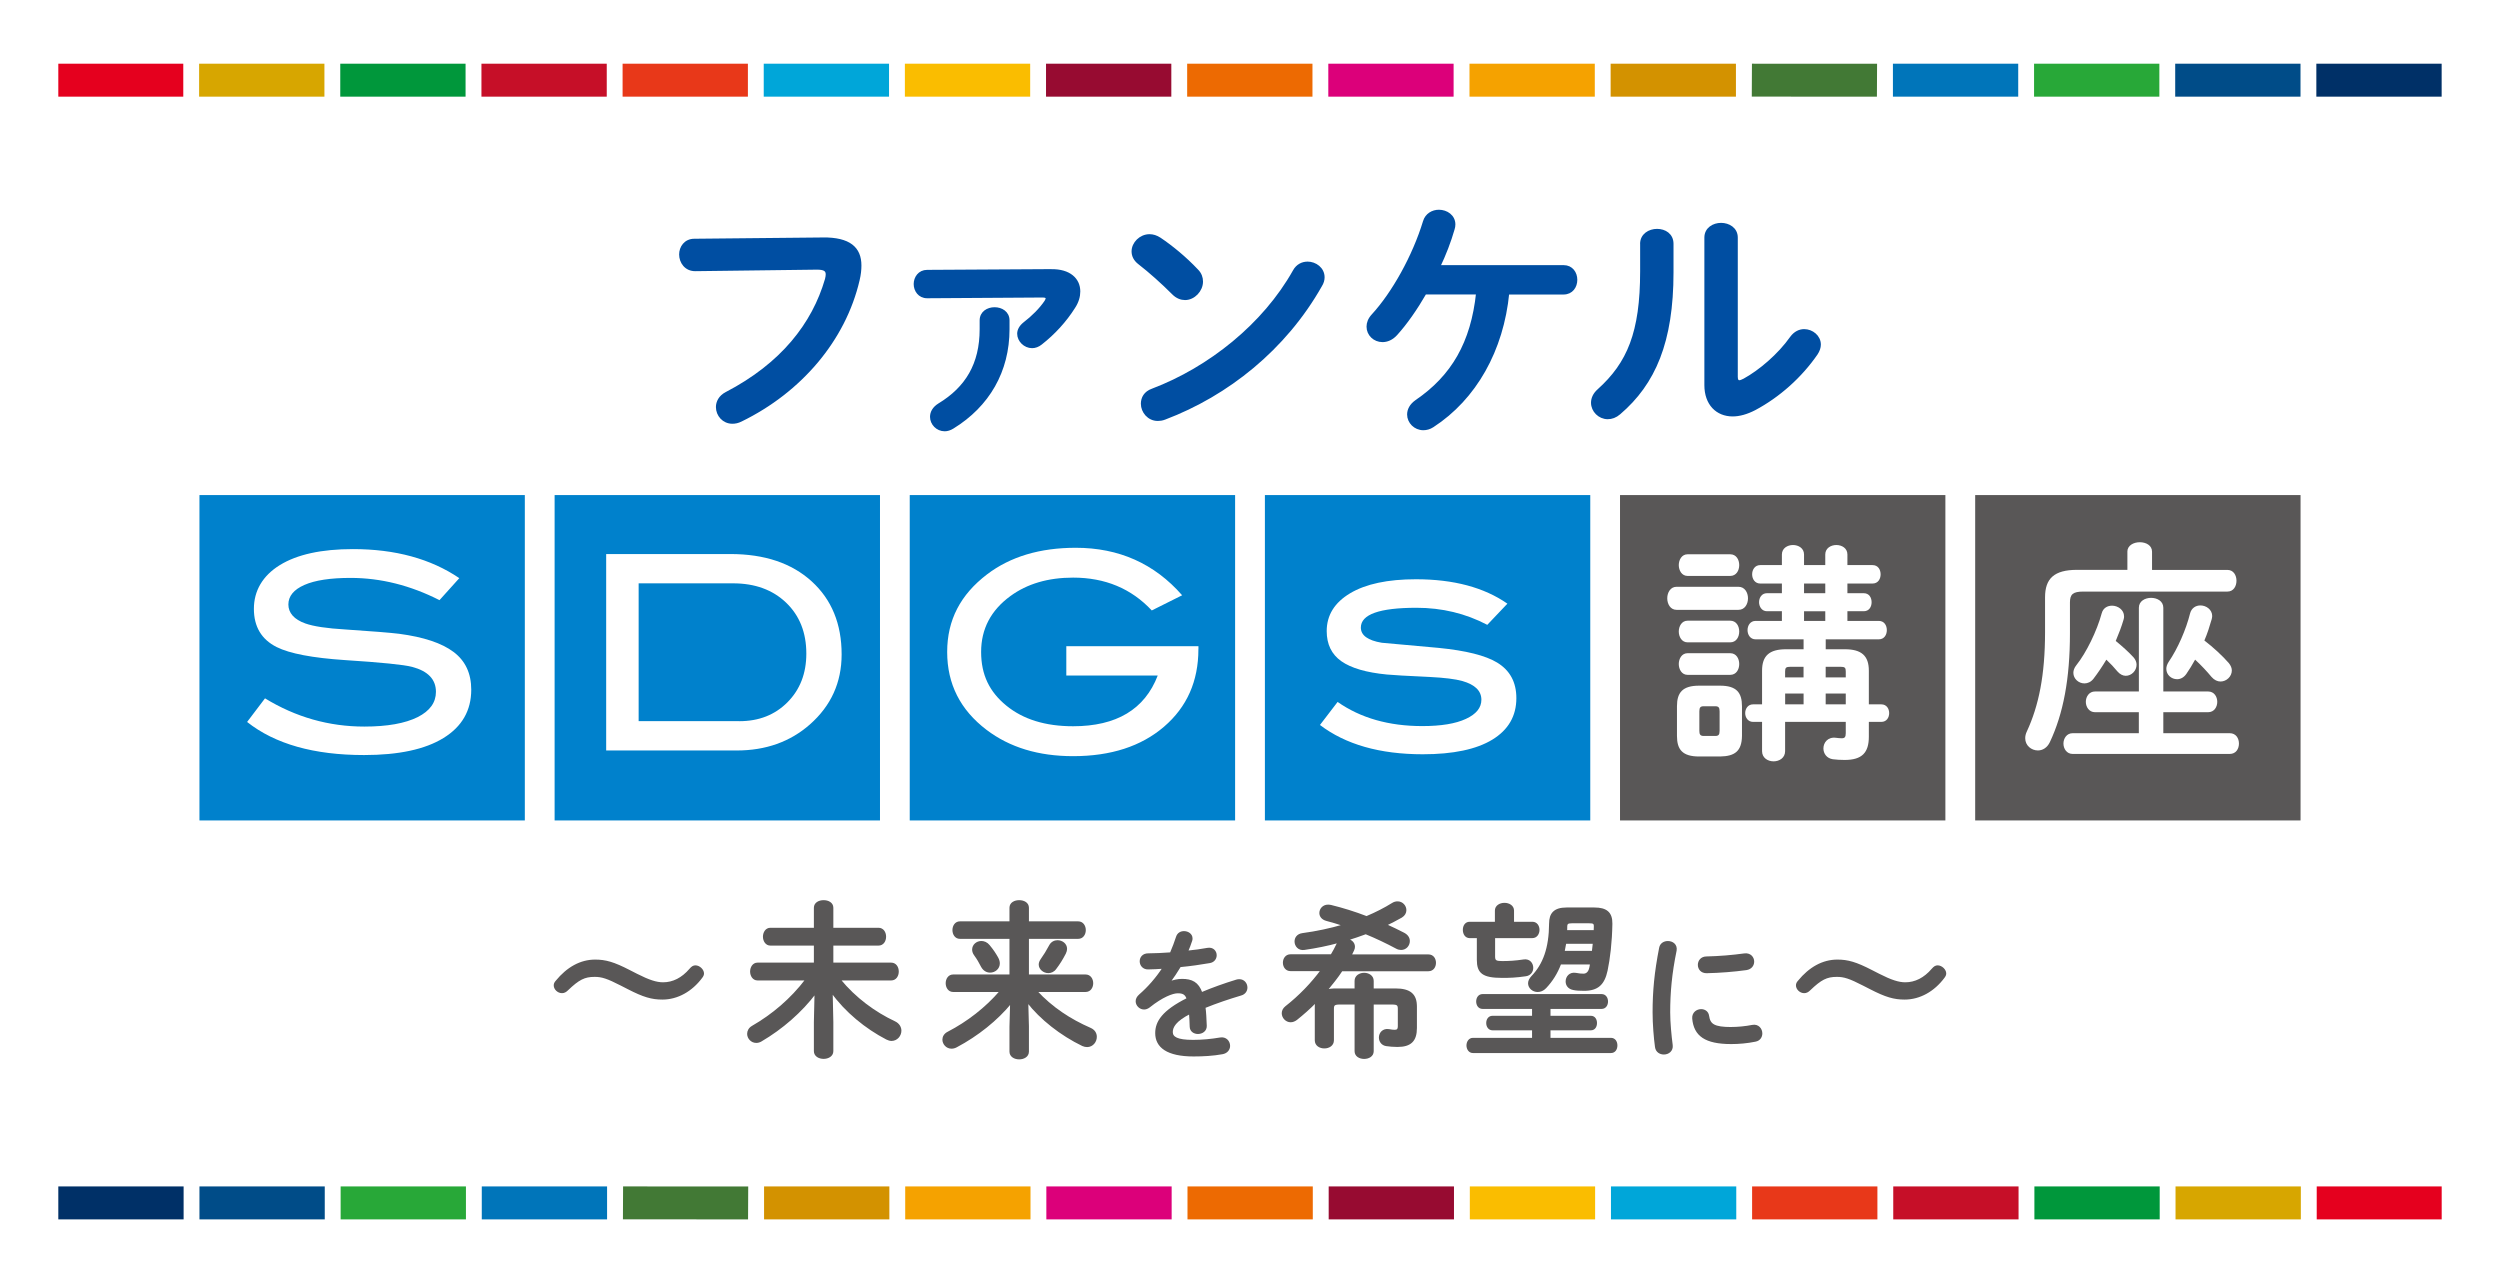
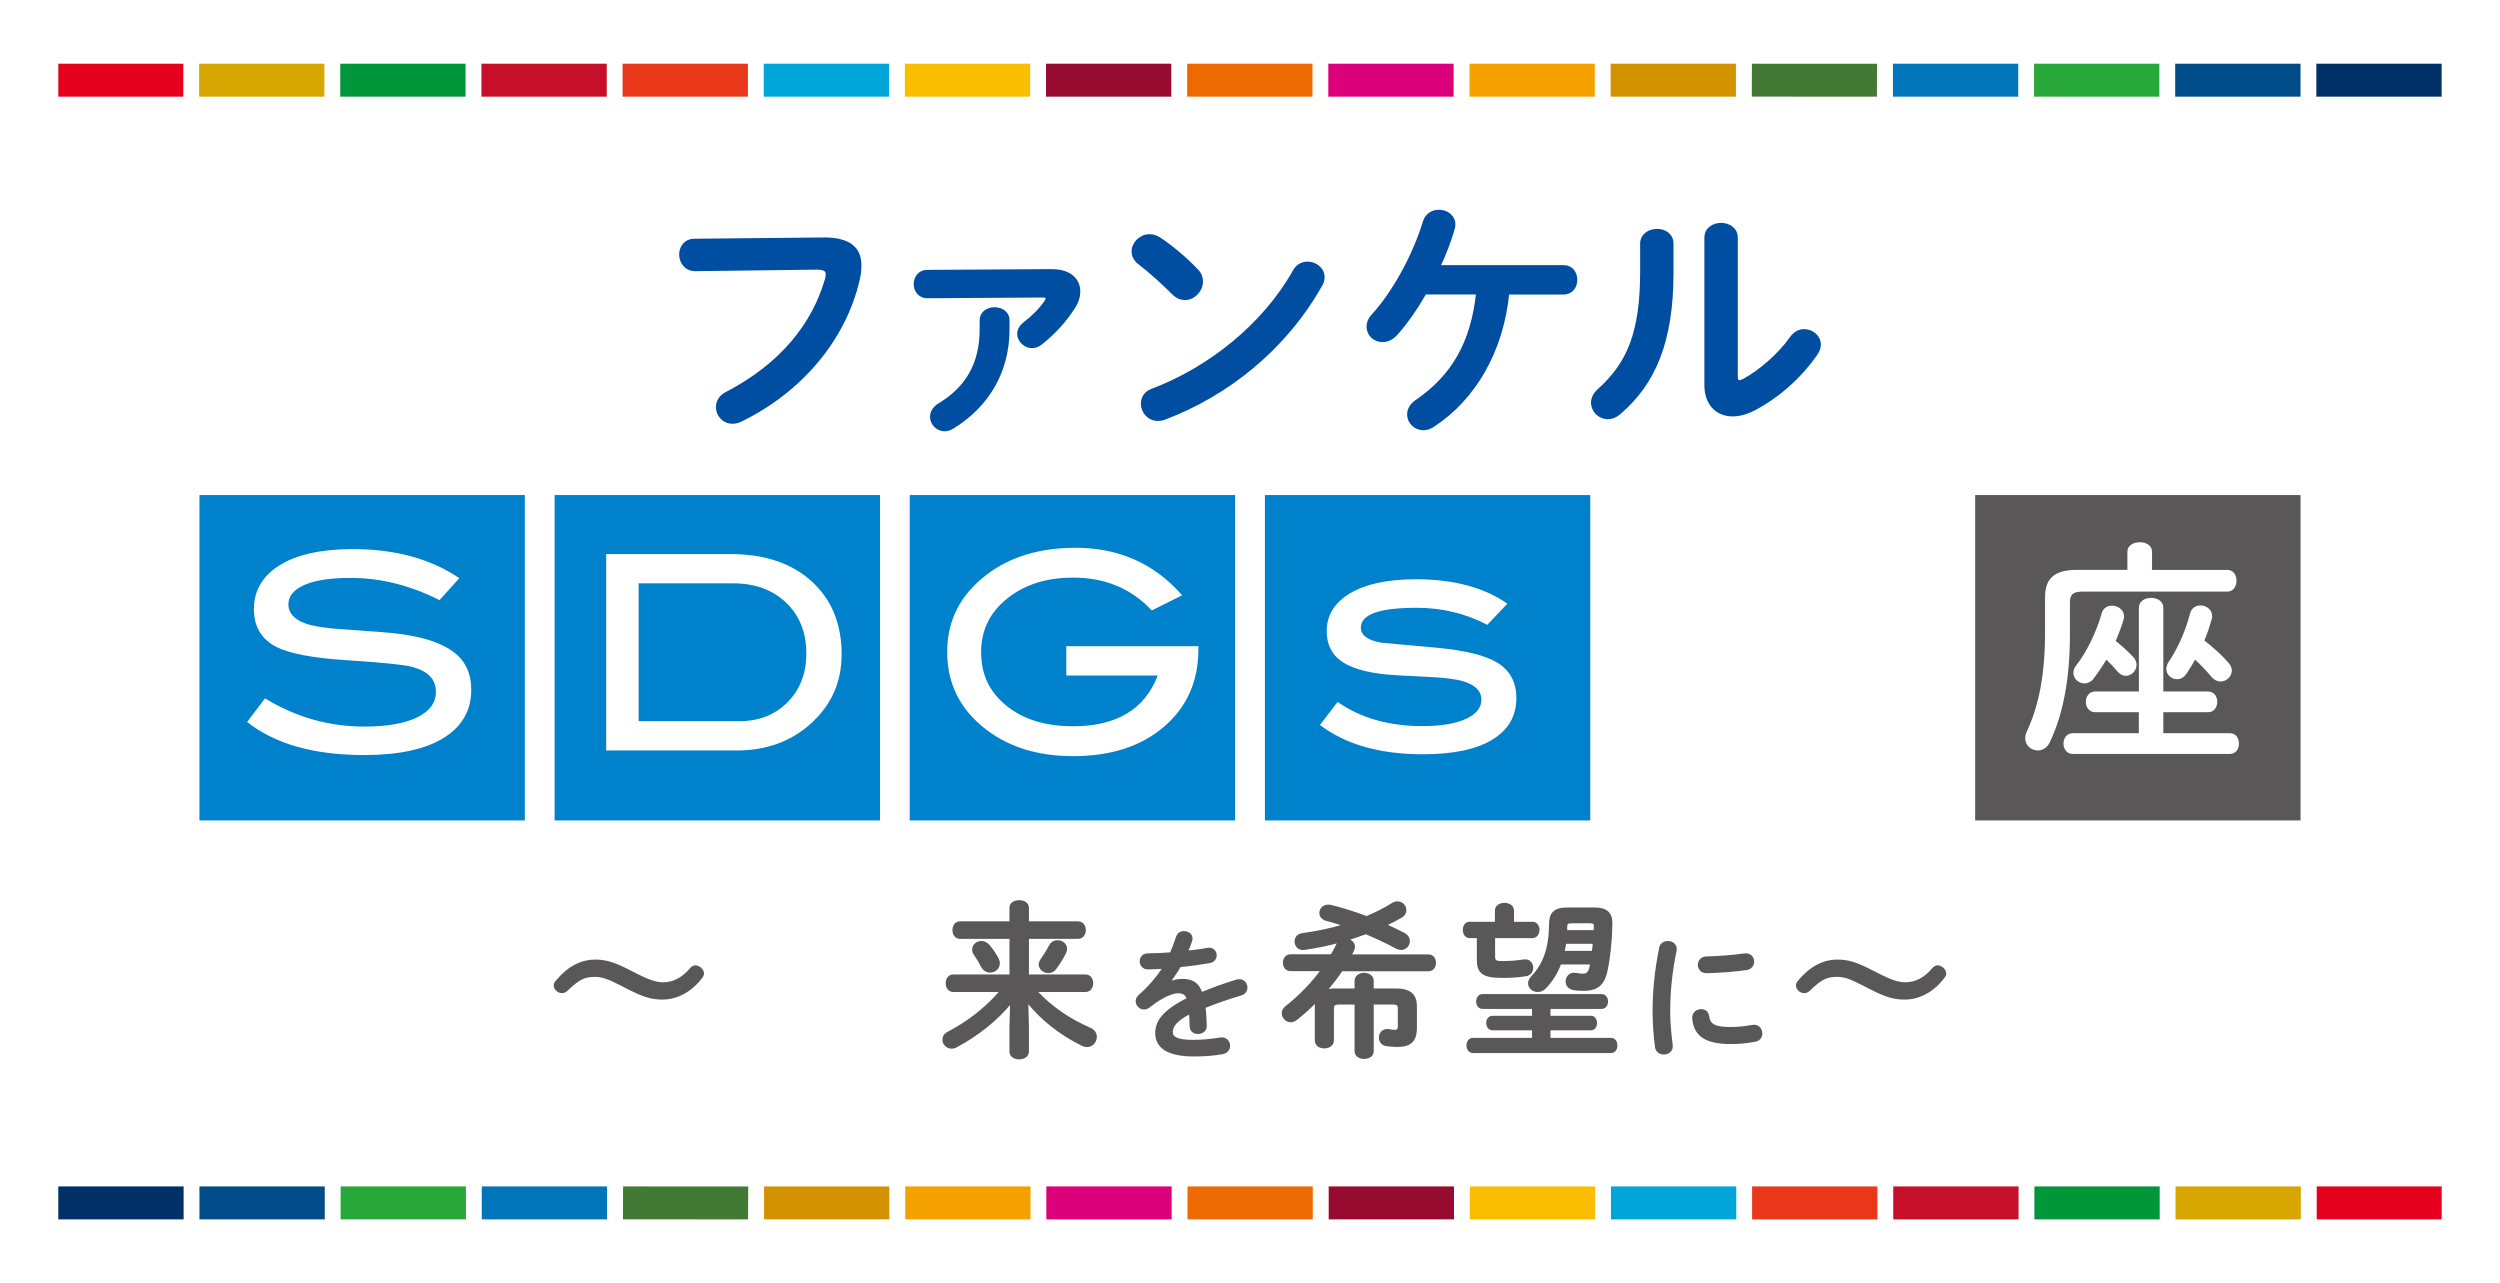
<svg xmlns="http://www.w3.org/2000/svg" id="_レイヤー_2" viewBox="0 0 607.54 311.81">
  <defs>
    <style>.cls-1{fill:#003067;}.cls-2{fill:#427935;}.cls-3{stroke:#595757;stroke-width:.41px;}.cls-3,.cls-4{fill:#595757;}.cls-3,.cls-5{stroke-linejoin:round;}.cls-6{fill:#fff;}.cls-7{fill:#fabd00;}.cls-8{fill:#ed6a02;}.cls-9{fill:#28a838;}.cls-10{fill:#00a6d9;}.cls-11{fill:#e83819;}.cls-12{fill:#d39200;}.cls-13{fill:#c60f28;}.cls-14{fill:#0081cc;}.cls-15{fill:#0075ba;}.cls-16{fill:#e5001e;}.cls-17{fill:#00973b;}.cls-18{fill:#d7a600;}.cls-19{fill:#dc007a;}.cls-20{fill:#f5a200;}.cls-5{fill:#004ea2;stroke:#004ea2;stroke-width:.9px;}.cls-21{fill:#004c88;}.cls-22{fill:#970b31;}</style>
  </defs>
  <g id="_レイヤー_1-2">
    <rect class="cls-6" width="607.54" height="311.81" />
    <path class="cls-5" d="M199.95,58.15c6.43-.06,8.94,2.26,8.94,6.37,0,1.04-.12,2.2-.43,3.49-3.37,14.5-14.02,26.99-28.46,34.03-.73.37-1.41.49-2.02.49-2.08,0-3.55-1.71-3.55-3.61,0-1.16.61-2.45,2.14-3.24,13.53-7.04,21.18-16.83,24.36-27.79.12-.49.18-.86.18-1.22,0-1.16-.8-1.59-2.57-1.59l-29.5.37c-2.33.06-3.55-1.84-3.55-3.61,0-1.65,1.1-3.37,3.24-3.37l31.21-.31Z" />
    <path class="cls-5" d="M255.47,65.86c4.41-.06,6.61,2.14,6.61,4.96,0,1.22-.37,2.51-1.22,3.79-2.08,3.3-4.83,6.3-7.96,8.75-.67.55-1.41.8-2.08.8-1.71,0-3.18-1.47-3.18-3.06,0-.8.43-1.65,1.35-2.39,2.08-1.59,3.98-3.49,5.26-5.39.18-.31.31-.61.31-.8,0-.43-.37-.67-1.16-.67l-28.09.18c-1.84,0-2.82-1.53-2.82-3s.98-3,2.82-3l30.17-.18ZM238.52,77.86c0-1.84,1.59-2.75,3.18-2.75s3.18.92,3.18,2.75v2.14c0,10.16-4.83,18.48-13.4,23.75-.67.43-1.35.61-1.9.61-1.77,0-3.12-1.47-3.12-3.06,0-1.04.55-2.08,1.84-2.88,6.67-4.04,10.22-9.85,10.22-18.42v-2.14Z" />
    <path class="cls-5" d="M290.8,65.8c.8.8,1.1,1.71,1.1,2.63,0,2.08-1.84,4.04-3.92,4.04-.92,0-1.9-.37-2.75-1.22-2.75-2.75-5.63-5.32-8.32-7.41-1.04-.8-1.47-1.77-1.47-2.75,0-1.9,1.77-3.73,3.92-3.73.8,0,1.59.24,2.45.8,2.82,1.9,6.12,4.59,9,7.65ZM317.72,64.02c1.9,0,3.73,1.35,3.73,3.37,0,.61-.18,1.29-.61,1.96-8.69,15.36-22.64,26.44-37.82,32.19-.61.24-1.16.31-1.65.31-2.2,0-3.67-1.9-3.67-3.73,0-1.35.67-2.63,2.39-3.24,13.89-5.26,27.17-15.85,34.52-28.95.73-1.35,1.96-1.9,3.12-1.9Z" />
    <path class="cls-5" d="M346.25,71.12c-2.26,3.92-4.71,7.41-7.04,9.98-1.04,1.16-2.2,1.59-3.24,1.59-1.9,0-3.43-1.47-3.43-3.3,0-.86.31-1.77,1.16-2.69,4.96-5.39,9.98-14.38,12.55-22.83.49-1.65,1.96-2.45,3.43-2.45,1.78,0,3.55,1.16,3.55,3.12,0,.37-.06.73-.18,1.1-.86,3-2.08,6.18-3.55,9.24h30.48c1.9,0,2.88,1.53,2.88,3.12s-.98,3.12-2.88,3.12h-13.65c-1.35,13.95-7.96,25.64-18.24,32.31-.73.49-1.53.67-2.2.67-1.96,0-3.49-1.59-3.49-3.37,0-1.1.55-2.2,1.84-3.12,8.81-6,13.65-14.2,14.93-26.5h-12.91Z" />
    <path class="cls-5" d="M399.02,59.25c0-2.08,1.84-3.18,3.67-3.18s3.55,1.04,3.55,3.18v6.92c0,16.89-4.35,26.93-12.79,34.15-.92.8-1.84,1.1-2.75,1.1-1.96,0-3.61-1.65-3.61-3.55,0-.98.43-2.02,1.47-2.94,7.28-6.55,10.47-14.08,10.47-29.01v-6.67ZM421.85,91.44c0,.92.25,1.41.86,1.41.31,0,.73-.18,1.22-.43,3.79-2.08,8.45-6,11.51-10.34.86-1.16,1.96-1.65,3-1.65,1.84,0,3.61,1.41,3.61,3.31,0,.67-.25,1.41-.73,2.14-3.79,5.51-9.12,10.28-14.99,13.4-1.9.98-3.67,1.47-5.26,1.47-3.73,0-6.43-2.63-6.43-7.16v-35.86c0-2.08,1.84-3.12,3.61-3.12s3.61,1.04,3.61,3.12v33.72Z" />
    <path class="cls-3" d="M150.91,239.31c-3.27-1.68-4.63-2.12-6.39-2.12-2.52,0-3.91.72-6.63,3.32-.44.44-.84.64-1.32.64-.96,0-1.8-.84-1.8-1.68,0-.36.12-.64.44-1,2.68-3.27,5.87-5.07,9.42-5.07,2.52,0,4.51.56,8.31,2.52l1.8.92c2.92,1.48,4.75,2.08,6.39,2.08,2.44,0,4.67-1.12,6.59-3.36.48-.56.84-.76,1.28-.76.92,0,1.88.92,1.88,1.76,0,.32-.12.6-.4.96-2.44,3.27-5.87,5.19-9.5,5.19-2.56,0-4.55-.56-8.35-2.52l-1.72-.88Z" />
-     <path class="cls-3" d="M202.31,248.45v6.99c0,1.12-1.08,1.68-2.16,1.68s-2.16-.56-2.16-1.68v-6.99l.16-7.15c-3.43,4.55-8.11,8.63-13.22,11.62-.4.24-.8.32-1.16.32-1.16,0-2-1-2-2,0-.64.32-1.32,1.08-1.76,4.87-2.8,9.42-6.63,13.06-11.42h-11.82c-1.04,0-1.6-1-1.6-1.96s.56-1.96,1.6-1.96h13.9v-4.55h-10.78c-1.04,0-1.6-1-1.6-1.96s.56-1.96,1.6-1.96h10.78v-5.07c0-1.12,1.08-1.64,2.16-1.64s2.16.52,2.16,1.64v5.07h11.18c1.08,0,1.64.96,1.64,1.96s-.56,1.96-1.64,1.96h-11.18v4.55h14.26c1.08,0,1.64.96,1.64,1.96s-.56,1.96-1.64,1.96h-12.5c3.75,4.59,8.55,8.07,13.3,10.3,1.04.48,1.48,1.32,1.48,2.12,0,1.16-.92,2.28-2.2,2.28-.36,0-.76-.12-1.16-.32-5.03-2.6-10.02-6.67-13.34-11.34l.16,7.35Z" />
    <path class="cls-3" d="M249.84,249.49v6.07c0,1.12-1.08,1.68-2.16,1.68s-2.16-.56-2.16-1.68v-6.07l.16-5.83c-3.43,4.19-8.15,7.95-13.26,10.66-.44.24-.84.32-1.2.32-1.16,0-2-1-2-2,0-.64.36-1.32,1.16-1.72,4.79-2.48,9.27-5.95,12.78-10.06h-11.54c-1.04,0-1.6-.96-1.6-1.92s.56-1.92,1.6-1.92h13.9v-9.07h-12.26c-1.04,0-1.6-.96-1.6-1.92s.56-1.92,1.6-1.92h12.26v-3.51c0-1.12,1.08-1.64,2.16-1.64s2.16.52,2.16,1.64v3.51h12.18c1.08,0,1.64.96,1.64,1.92s-.56,1.92-1.64,1.92h-12.18v9.07h13.98c1.08,0,1.64.96,1.64,1.92s-.56,1.92-1.64,1.92h-11.98c3.75,4.07,8.23,6.99,13.1,9.11,1,.44,1.4,1.2,1.4,2,0,1.16-.88,2.28-2.16,2.28-.36,0-.72-.08-1.08-.24-5.23-2.52-10.22-6.43-13.42-10.58l.16,6.07ZM242.37,232.76c.28.48.4.96.4,1.36,0,1.2-1.04,2.04-2.16,2.04-.76,0-1.52-.4-2-1.28-.64-1.2-.88-1.68-1.68-2.8-.36-.48-.48-.92-.48-1.32,0-1.08.96-1.88,2.04-1.88.64,0,1.32.28,1.84.92.96,1.16,1.4,1.84,2.04,2.95ZM256.99,228.69c1.08,0,2.12.76,2.12,1.88,0,.32-.08.68-.28,1.08-.72,1.4-1.44,2.56-2.32,3.71-.48.68-1.16.92-1.76.92-1.08,0-2.12-.84-2.12-1.88,0-.4.16-.8.44-1.2.72-1,1.4-2.12,2.08-3.39.4-.76,1.12-1.12,1.84-1.12Z" />
    <path class="cls-3" d="M284.33,238.67c.88-.34,1.87-.58,2.92-.58,2.34,0,3.87.71,4.75,3.23,2.65-1.12,5.5-2.14,8.49-3.06.24-.07.47-.1.68-.1,1.12,0,1.77.92,1.77,1.83,0,.71-.41,1.46-1.36,1.73-2.95.88-5.98,1.9-8.83,3.06.17,1.26.24,2.75.31,4.52.03,1.15-.95,1.77-1.94,1.77-.88,0-1.77-.51-1.8-1.56-.03-1.29-.1-2.38-.17-3.29-3.53,1.8-4.35,3.33-4.35,4.58,0,1.32,1.22,2.11,5.13,2.11,2.14,0,4.38-.2,6.59-.58,1.36-.24,2.21.78,2.21,1.83,0,.81-.54,1.63-1.7,1.83-2.21.41-4.72.54-6.96.54-6.42,0-9.13-2.14-9.13-5.47,0-2.72,1.6-5.33,7.64-8.35-.44-1.26-1.15-1.53-2.38-1.53s-3.74.92-6.96,3.5c-.41.3-.81.44-1.22.44-.98,0-1.83-.85-1.83-1.8,0-.51.24-1.02.78-1.49,2.14-1.87,4.07-4.07,5.74-6.62-1.32.1-2.55.14-3.67.17-1.22.03-1.87-.88-1.87-1.77s.61-1.73,1.87-1.73c1.6,0,3.5-.1,5.47-.24.58-1.36,1.09-2.68,1.49-3.94.27-.85.98-1.22,1.73-1.22.95,0,1.87.61,1.87,1.56,0,.17,0,.34-.07.51-.31.95-.64,1.83-1.02,2.68,1.77-.17,3.46-.41,4.92-.68,1.32-.24,2.04.68,2.04,1.59,0,.75-.48,1.53-1.49,1.7-2.14.37-4.69.75-7.2.98-.85,1.39-1.7,2.68-2.51,3.77l.07.07Z" />
    <path class="cls-3" d="M323.55,232.12c.52-.88,1-1.72,1.4-2.6.12-.24.24-.44.4-.6-2.76.76-5.59,1.32-8.35,1.72-1.4.24-2.2-.84-2.2-1.84,0-.84.52-1.68,1.76-1.84,3.31-.44,6.71-1.16,9.98-2.12-1.44-.48-2.8-.88-4.15-1.24-1.08-.28-1.56-1-1.56-1.72,0-.92.72-1.84,1.92-1.84.24,0,.44.04.68.08,2.8.68,5.75,1.6,8.67,2.72,2.28-.96,4.39-2.04,6.31-3.23.44-.28.84-.36,1.24-.36,1.12,0,1.92.96,1.92,1.92,0,.6-.28,1.2-1,1.64-1.2.68-2.44,1.32-3.75,1.96,1.44.64,2.91,1.36,4.31,2.08.92.48,1.28,1.16,1.28,1.84,0,1.04-.8,1.96-1.92,1.96-.32,0-.72-.08-1.08-.28-2.48-1.32-4.99-2.52-7.51-3.55-1.48.56-2.96,1.04-4.47,1.52.88.16,1.64.8,1.64,1.72,0,.24-.04.52-.2.84-.2.4-.4.84-.6,1.24h18.85c1.12,0,1.64.92,1.64,1.84s-.52,1.84-1.64,1.84h-21.05c-1.12,1.72-2.44,3.32-3.71,4.87.64-.2,1.44-.28,2.4-.28h4.63v-2.04c0-1.16,1.08-1.76,2.12-1.76s2.12.6,2.12,1.76v2.04h5.47c3.55,0,5.03,1.28,5.03,4.19v5.23c0,3.04-1.32,4.39-4.51,4.39-.92,0-2-.08-2.72-.2-1.08-.16-1.6-1.04-1.6-1.88,0-1.04.8-2.08,2.24-1.84.64.12,1,.16,1.4.16.64,0,.96-.24.96-1.12v-4.15c0-1-.24-1.28-1.68-1.28h-4.59v11.54c0,1.12-1.04,1.68-2.12,1.68s-2.12-.56-2.12-1.68v-11.54h-3.75c-1.44,0-1.68.28-1.68,1.28v7.63c0,1.16-1.04,1.76-2.12,1.76s-2.12-.6-2.12-1.76v-8.23c0-.44.04-.8.08-1.16-1.52,1.56-3.16,3-4.75,4.27-.48.36-.96.52-1.4.52-1.08,0-1.96-.96-1.96-2,0-.52.24-1.08.8-1.52,3.32-2.6,6.27-5.67,8.67-8.91h-7.55c-1.08,0-1.64-.92-1.64-1.84s.56-1.84,1.64-1.84h9.94Z" />
    <path class="cls-3" d="M357.14,227.77c-.96,0-1.44-.88-1.44-1.8s.48-1.76,1.44-1.76h6.35v-2.92c0-1.12,1.08-1.68,2.12-1.68s2.12.56,2.12,1.68v2.92h4.67c1,0,1.52.88,1.52,1.76s-.52,1.8-1.52,1.8h-9.27v4.71c0,1.08.44,1.28,1.92,1.28,1.56,0,3.2-.08,5.27-.4,1.32-.2,2.08.8,2.08,1.84,0,.84-.52,1.68-1.6,1.84-2.44.36-3.99.4-5.75.4-4.71,0-5.95-1.08-5.95-4.19v-5.47h-1.96ZM376.59,247.06h10.02c.88,0,1.28.76,1.28,1.56s-.4,1.56-1.28,1.56h-10.02v2.24h14.9c.92,0,1.36.8,1.36,1.64s-.44,1.64-1.36,1.64h-33.55c-.88,0-1.36-.84-1.36-1.64s.48-1.64,1.36-1.64h14.58v-2.24h-9.82c-.88,0-1.32-.8-1.32-1.56,0-.8.44-1.56,1.32-1.56h9.82v-2.08h-12.22c-.92,0-1.36-.8-1.36-1.6s.44-1.6,1.36-1.6h28.91c.92,0,1.36.8,1.36,1.6s-.44,1.6-1.36,1.6h-12.62v2.08ZM379.18,234.2c-.84,2.24-2.04,4.15-3.59,5.79-.6.64-1.28.88-1.92.88-1.12,0-2.12-.84-2.12-1.92,0-.48.24-1.04.76-1.6,2.84-2.95,4.31-6.91,4.35-12.94,0-2.32,1.04-3.67,4.03-3.67h6.75c2.88,0,4.23,1.04,4.19,3.75-.08,4.59-.56,8.47-1.16,11.34-.72,3.35-2.24,4.75-5.51,4.75-1.12,0-1.92-.04-2.64-.2-1.16-.24-1.64-1.04-1.64-1.88,0-1.08.84-2.12,2.24-1.88.84.16,1.36.2,1.88.2.76,0,1.4-.48,1.64-1.68.08-.32.12-.64.16-.96h-7.43ZM387.05,231.28c.08-.72.16-1.4.24-2.12h-6.87c-.12.72-.24,1.4-.4,2.12h7.03ZM387.49,226.25c0-.32.04-.68.04-1,.04-.92-.24-1.08-1.32-1.08h-4.23c-1.08,0-1.32.24-1.32,1.12,0,.32,0,.64-.04.96h6.87Z" />
    <path class="cls-3" d="M405.31,228.89c1.09,0,2.17.71,1.93,2.11-1.15,5.57-1.56,10.19-1.56,15.01,0,2.48.31,5.7.61,7.98.17,1.32-.88,2.07-1.93,2.07-.92,0-1.83-.51-1.97-1.66-.3-2.17-.58-5.53-.58-8.39,0-5.06.41-9.64,1.6-15.69.2-.98,1.05-1.43,1.9-1.43ZM420.73,249.78c1.53,0,3.4-.17,5.13-.51,1.39-.27,2.21.82,2.21,1.87,0,.78-.44,1.6-1.49,1.8-2,.41-4.01.58-5.87.58-6.28,0-8.9-1.9-9.27-6.01-.1-1.33.95-2.07,1.97-2.07.82,0,1.6.48,1.73,1.46.3,2.11,1.36,2.89,5.6,2.89ZM426.09,233.68c0,.85-.54,1.7-1.73,1.87-2.99.41-6.35.68-9.58.75-1.32.03-1.97-.88-1.97-1.83,0-.88.61-1.8,1.83-1.83,3.16-.07,6.38-.34,9.34-.75,1.36-.14,2.11.82,2.11,1.8Z" />
    <path class="cls-3" d="M452.79,239.31c-3.27-1.68-4.63-2.12-6.39-2.12-2.52,0-3.91.72-6.63,3.32-.44.44-.84.64-1.32.64-.96,0-1.8-.84-1.8-1.68,0-.36.12-.64.44-1,2.68-3.27,5.87-5.07,9.42-5.07,2.52,0,4.51.56,8.31,2.52l1.8.92c2.91,1.48,4.75,2.08,6.39,2.08,2.44,0,4.67-1.12,6.59-3.36.48-.56.84-.76,1.28-.76.92,0,1.88.92,1.88,1.76,0,.32-.12.6-.4.96-2.44,3.27-5.87,5.19-9.5,5.19-2.56,0-4.55-.56-8.35-2.52l-1.72-.88Z" />
    <rect class="cls-16" x="14.17" y="15.48" width="30.37" height="8.01" />
    <rect class="cls-18" x="48.39" y="15.48" width="30.45" height="8.01" />
    <rect class="cls-17" x="82.69" y="15.48" width="30.45" height="8.01" />
    <rect class="cls-13" x="117" y="15.48" width="30.45" height="8.01" />
    <rect class="cls-11" x="151.3" y="15.48" width="30.45" height="8.01" />
    <rect class="cls-10" x="185.6" y="15.48" width="30.45" height="8.01" />
    <rect class="cls-7" x="219.9" y="15.48" width="30.45" height="8.01" />
    <rect class="cls-22" x="254.2" y="15.48" width="30.45" height="8.01" />
    <rect class="cls-8" x="288.5" y="15.48" width="30.45" height="8.01" />
    <rect class="cls-19" x="322.8" y="15.48" width="30.45" height="8.01" />
    <rect class="cls-20" x="357.11" y="15.48" width="30.45" height="8.01" />
    <rect class="cls-12" x="391.41" y="15.48" width="30.45" height="8.01" />
    <polygon class="cls-2" points="456.12 23.49 425.71 23.48 425.75 15.48 456.16 15.49 456.12 23.49" />
    <rect class="cls-15" x="460.01" y="15.48" width="30.45" height="8.01" />
    <rect class="cls-9" x="494.31" y="15.48" width="30.45" height="8.01" />
    <rect class="cls-21" x="528.61" y="15.48" width="30.45" height="8.01" />
    <rect class="cls-1" x="562.91" y="15.48" width="30.45" height="8.01" />
    <rect class="cls-16" x="563" y="288.32" width="30.37" height="8.01" />
    <rect class="cls-18" x="528.69" y="288.32" width="30.45" height="8.01" />
    <rect class="cls-17" x="494.39" y="288.32" width="30.45" height="8.01" />
    <rect class="cls-13" x="460.09" y="288.32" width="30.45" height="8.01" />
    <rect class="cls-11" x="425.79" y="288.32" width="30.45" height="8.01" />
    <rect class="cls-10" x="391.49" y="288.32" width="30.45" height="8.01" />
    <rect class="cls-7" x="357.19" y="288.32" width="30.45" height="8.01" />
    <rect class="cls-22" x="322.89" y="288.32" width="30.45" height="8.01" />
    <rect class="cls-8" x="288.58" y="288.32" width="30.45" height="8.01" />
    <rect class="cls-19" x="254.28" y="288.32" width="30.45" height="8.01" />
    <rect class="cls-20" x="219.98" y="288.32" width="30.45" height="8.01" />
    <rect class="cls-12" x="185.68" y="288.32" width="30.45" height="8.01" />
    <polygon class="cls-2" points="151.42 288.32 181.83 288.33 181.79 296.33 151.38 296.32 151.42 288.32" />
    <rect class="cls-15" x="117.08" y="288.32" width="30.45" height="8.01" />
    <rect class="cls-9" x="82.78" y="288.32" width="30.45" height="8.01" />
    <rect class="cls-21" x="48.47" y="288.32" width="30.45" height="8.01" />
    <rect class="cls-1" x="14.17" y="288.32" width="30.45" height="8.01" />
    <rect class="cls-14" x="48.47" y="120.31" width="79.07" height="79.07" />
    <rect class="cls-14" x="134.78" y="120.31" width="79.07" height="79.07" />
    <rect class="cls-14" x="221.08" y="120.31" width="79.07" height="79.07" />
    <rect class="cls-14" x="307.39" y="120.31" width="79.07" height="79.07" />
-     <rect class="cls-4" x="393.69" y="120.31" width="79.07" height="79.07" />
    <rect class="cls-4" x="480" y="120.31" width="79.07" height="79.07" />
    <path class="cls-6" d="M106.81,145.85c-7.08-3.6-14.29-5.41-21.63-5.41-4.88,0-8.62.57-11.21,1.71-2.59,1.14-3.89,2.73-3.89,4.75s1.38,3.65,4.15,4.62c1.98.7,5.21,1.19,9.69,1.45,6.59.44,10.95.79,13.06,1.05,5.98.79,10.39,2.26,13.25,4.42,2.86,2.15,4.29,5.21,4.29,9.16,0,5.06-2.24,8.97-6.73,11.74-4.48,2.77-10.92,4.15-19.32,4.15-12.18,0-21.65-2.68-28.42-8.04l4.35-5.74c7.47,4.57,15.52,6.86,24.13,6.86,5.58,0,9.91-.77,12.99-2.31,2.94-1.49,4.42-3.54,4.42-6.13,0-3.03-1.93-5.05-5.8-6.07-2.02-.53-7.47-1.08-16.35-1.65-7.87-.53-13.38-1.58-16.55-3.16-3.69-1.85-5.54-4.95-5.54-9.3s2.1-8.02,6.3-10.62c4.2-2.59,10.12-3.89,17.77-3.89,10.29,0,18.9,2.35,25.85,7.06l-4.81,5.34Z" />
    <path class="cls-6" d="M177.49,134.64c8.31,0,14.89,2.21,19.75,6.63,4.86,4.42,7.29,10.34,7.29,17.77,0,6.81-2.57,12.48-7.71,17.01-4.79,4.22-10.73,6.33-17.8,6.33h-31.71v-47.74h30.2ZM179.67,175.26c4.75,0,8.65-1.53,11.7-4.6,3.05-3.07,4.58-7.01,4.58-11.82,0-5.12-1.64-9.24-4.91-12.38-3.28-3.13-7.57-4.7-12.89-4.7h-22.95v33.49h24.46Z" />
    <path class="cls-6" d="M291.23,157.78c0,7.76-2.78,14.03-8.34,18.81-5.56,4.78-12.93,7.17-22.12,7.17-8.4,0-15.41-2.13-21.03-6.4-6.37-4.84-9.56-11.14-9.56-18.92s3.23-13.93,9.69-18.86c5.67-4.31,12.86-6.46,21.56-6.46,10.5,0,19.12,3.85,25.85,11.54l-7.38,3.69c-4.97-5.32-11.34-7.98-19.12-7.98-6.07,0-11.14,1.49-15.23,4.48-4.75,3.47-7.12,8-7.12,13.58s2.04,9.71,6.13,13.05c4.09,3.34,9.49,5.01,16.22,5.01,10.55,0,17.41-4.11,20.57-12.33h-22.22v-7.12h32.11v.72Z" />
    <path class="cls-6" d="M361.44,151.85c-5.27-2.77-11.01-4.15-17.21-4.15-9.01,0-13.52,1.61-13.52,4.81,0,1.89,1.69,3.12,5.08,3.69,4.62.4,9.23.81,13.85,1.25,6.64.66,11.36,1.85,14.18,3.56,3.12,1.89,4.68,4.77,4.68,8.64,0,4.35-1.94,7.71-5.83,10.09-3.89,2.37-9.53,3.56-16.91,3.56-10.42,0-18.75-2.37-24.99-7.12l4.29-5.6c5.58,3.91,12.44,5.87,20.57,5.87,4.57,0,8.11-.58,10.61-1.75,2.51-1.16,3.76-2.71,3.76-4.65,0-2.15-1.54-3.67-4.62-4.55-1.71-.48-4.37-.81-7.98-.99-5.63-.26-9.08-.46-10.35-.59-5.01-.48-8.7-1.56-11.08-3.23-2.37-1.67-3.56-4.11-3.56-7.32,0-3.87,1.9-6.93,5.7-9.2,3.8-2.26,9.13-3.4,15.99-3.4,9.14,0,16.55,1.98,22.22,5.93l-4.88,5.14Z" />
    <path class="cls-6" d="M407.41,148.2c-1.46,0-2.24-1.4-2.24-2.8s.78-2.8,2.24-2.8h15.08c1.51,0,2.3,1.4,2.3,2.8s-.78,2.8-2.3,2.8h-15.08ZM412.91,183.84c-4.04,0-5.38-1.68-5.38-4.99v-7.23c0-3.31,1.35-4.99,5.38-4.99h5.1c3.98,0,5.32,1.68,5.32,4.99v7.23c-.06,3.7-1.74,4.93-5.32,4.99h-5.1ZM410.1,139.96c-1.4,0-2.13-1.35-2.13-2.63s.73-2.63,2.13-2.63h10.37c1.46,0,2.19,1.29,2.19,2.63s-.73,2.63-2.19,2.63h-10.37ZM410.1,156.1c-1.4,0-2.13-1.35-2.13-2.63s.73-2.63,2.13-2.63h10.37c1.46,0,2.19,1.29,2.19,2.63s-.73,2.63-2.19,2.63h-10.37ZM410.1,164c-1.4,0-2.13-1.34-2.13-2.63s.73-2.63,2.13-2.63h10.37c1.46,0,2.19,1.29,2.19,2.63s-.73,2.63-2.19,2.63h-10.37ZM416.83,178.85c.78,0,1.06-.28,1.06-1.23v-4.76c0-.95-.28-1.23-1.06-1.23h-2.8c-.78,0-1.06.28-1.06,1.23v4.76c0,.84.22,1.23,1.06,1.23h2.8ZM433.81,175.43v7.12c0,1.63-1.4,2.47-2.8,2.47s-2.8-.84-2.8-2.47v-7.12h-2.19c-1.23,0-1.91-1.06-1.91-2.13s.67-2.13,1.91-2.13h2.19v-8.18c0-3.64,1.79-5.21,5.83-5.21h4.26v-2.41h-11.66c-1.29,0-1.96-1.12-1.96-2.24s.67-2.24,1.96-2.24h6.39v-2.35h-3.64c-1.23,0-1.91-1.12-1.91-2.19,0-1.12.67-2.19,1.91-2.19h3.64v-2.35h-5.27c-1.29,0-1.96-1.12-1.96-2.24s.67-2.24,1.96-2.24h5.27v-2.58c0-1.51,1.35-2.3,2.69-2.3s2.69.78,2.69,2.3v2.58h5.16v-2.58c0-1.51,1.34-2.3,2.69-2.3s2.69.78,2.69,2.3v2.58h6.11c1.35,0,1.96,1.12,1.96,2.24s-.62,2.24-1.96,2.24h-6.11v2.35h3.98c1.29,0,1.9,1.06,1.9,2.19s-.62,2.19-1.9,2.19h-3.98v2.35h7.62c1.35,0,1.96,1.12,1.96,2.24s-.62,2.24-1.96,2.24h-12.89v2.41h4.65c4.03,0,5.83,1.57,5.83,5.21v8.18h3.03c1.29,0,1.91,1.06,1.91,2.13s-.62,2.13-1.91,2.13h-3.03v3.59c0,3.87-1.63,5.66-5.88,5.66-1.12,0-1.91-.06-2.86-.17-1.51-.22-2.3-1.4-2.3-2.63,0-1.4,1.06-2.86,3.08-2.58.5.06.9.11,1.4.11.67,0,.95-.28.95-1.23v-2.75h-14.74ZM435.1,162.04c-1.06,0-1.29.22-1.29,1.12v1.46h4.48v-2.58h-3.19ZM438.3,168.54h-4.48v2.63h4.48v-2.63ZM438.41,144.16h5.16v-2.35h-5.16v2.35ZM438.41,150.89h5.16v-2.35h-5.16v2.35ZM448.55,163.16c0-.9-.22-1.12-1.29-1.12h-3.59v2.58h4.88v-1.46ZM448.55,168.54h-4.88v2.63h4.88v-2.63Z" />
    <path class="cls-6" d="M516.98,134.07c0-1.51,1.51-2.3,3.03-2.3s2.97.78,2.97,2.3v4.43h18.33c1.46,0,2.19,1.29,2.19,2.63s-.73,2.63-2.19,2.63h-35.03c-2.52,0-3.25.67-3.25,2.63v7.51c0,11.1-1.63,19.56-4.88,26.45-.67,1.4-1.79,2.02-2.91,2.02-1.57,0-3.08-1.18-3.08-2.97,0-.5.11-1.06.39-1.63,2.91-6.28,4.43-13.73,4.43-24.16v-8.46c0-4.54,2.19-6.67,7.79-6.67h12.22v-4.43ZM519.78,173.08h-10.65c-1.46,0-2.24-1.29-2.24-2.52s.78-2.52,2.24-2.52h10.65v-20.34c0-1.63,1.51-2.41,2.97-2.41s2.97.78,2.97,2.41v20.34h10.87c1.51,0,2.24,1.29,2.24,2.52s-.73,2.52-2.24,2.52h-10.87v5.1h16.14c1.51,0,2.24,1.23,2.24,2.52s-.73,2.52-2.24,2.52h-38.17c-1.46,0-2.24-1.29-2.24-2.52s.78-2.52,2.24-2.52h16.08v-5.1ZM518.44,159.69c.56.62.78,1.29.78,1.85,0,1.46-1.23,2.69-2.63,2.69-.67,0-1.4-.34-2.02-1.06-.78-.95-1.68-1.91-2.69-2.86-1.01,1.68-2.07,3.25-3.14,4.65-.62.78-1.4,1.12-2.19,1.12-1.4,0-2.69-1.12-2.69-2.58,0-.56.22-1.23.73-1.85,2.41-3.03,4.99-8.29,6.16-12.61.34-1.29,1.4-1.85,2.52-1.85,1.4,0,2.91,1.01,2.91,2.58,0,.22,0,.5-.11.78-.5,1.74-1.18,3.47-1.91,5.21,1.57,1.29,3.14,2.69,4.26,3.92ZM541.64,161.14c.5.62.73,1.23.73,1.79,0,1.46-1.29,2.69-2.75,2.69-.73,0-1.51-.34-2.19-1.12-1.12-1.35-2.47-2.8-3.98-4.2-.67,1.23-1.4,2.41-2.13,3.47-.62.9-1.46,1.29-2.24,1.29-1.4,0-2.63-1.06-2.63-2.52,0-.5.17-1.06.56-1.68,2.24-3.25,4.26-7.96,5.21-11.77.34-1.34,1.4-1.96,2.52-1.96,1.4,0,2.86,1.01,2.86,2.58,0,.22-.06.45-.11.73-.5,1.74-1.06,3.53-1.79,5.21,2.24,1.74,4.26,3.59,5.94,5.49Z" />
  </g>
</svg>